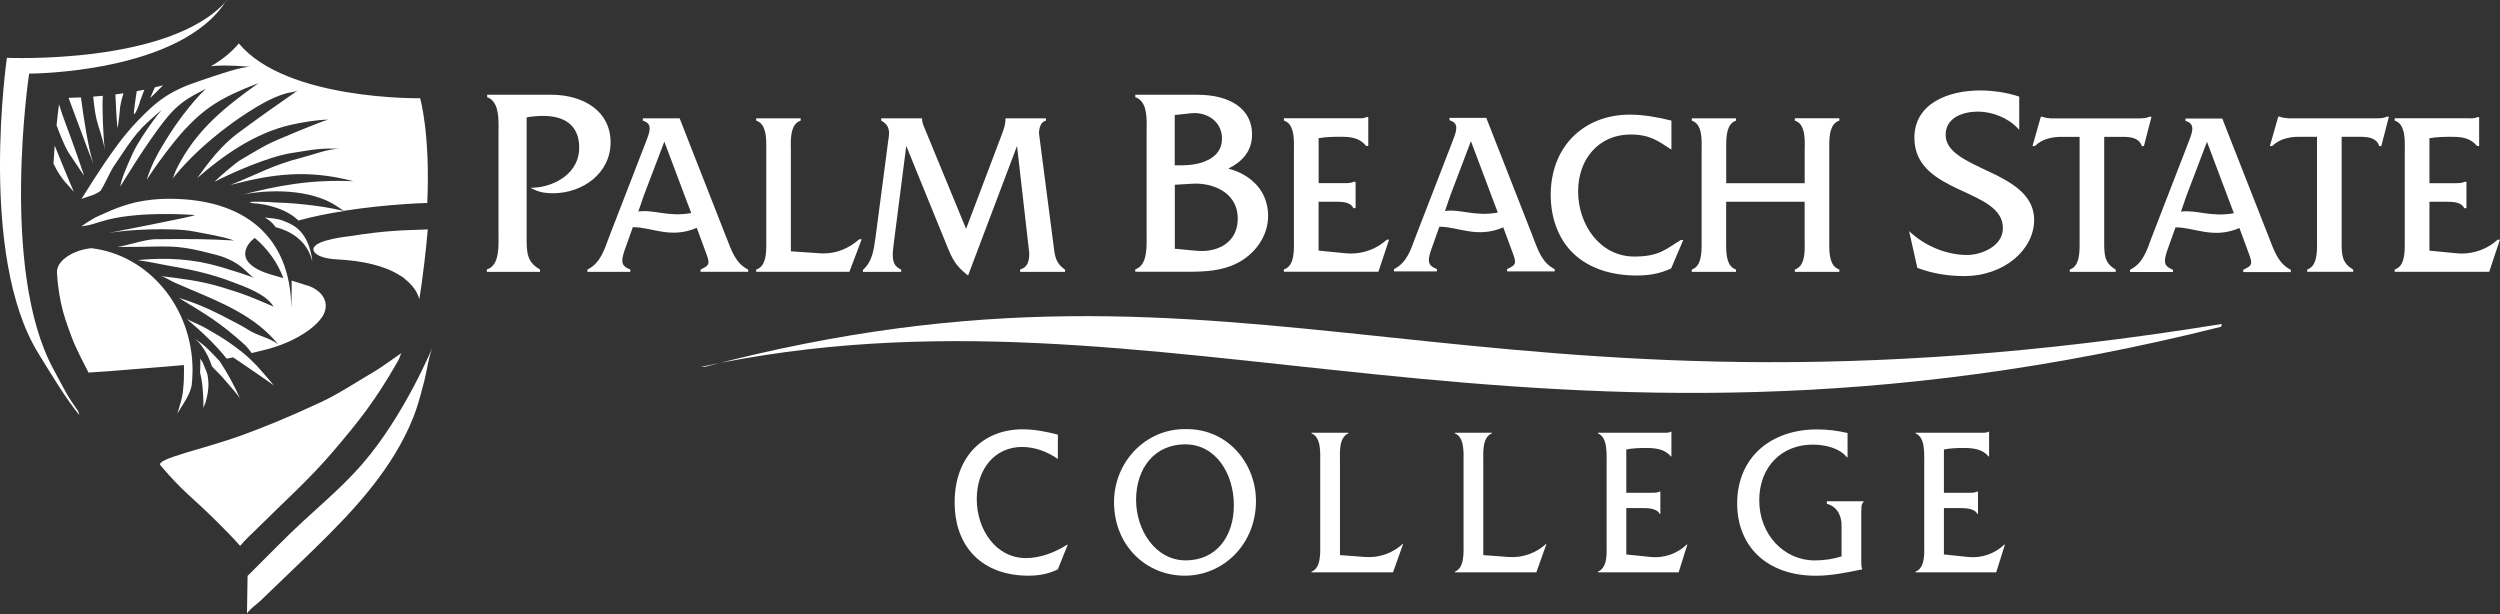
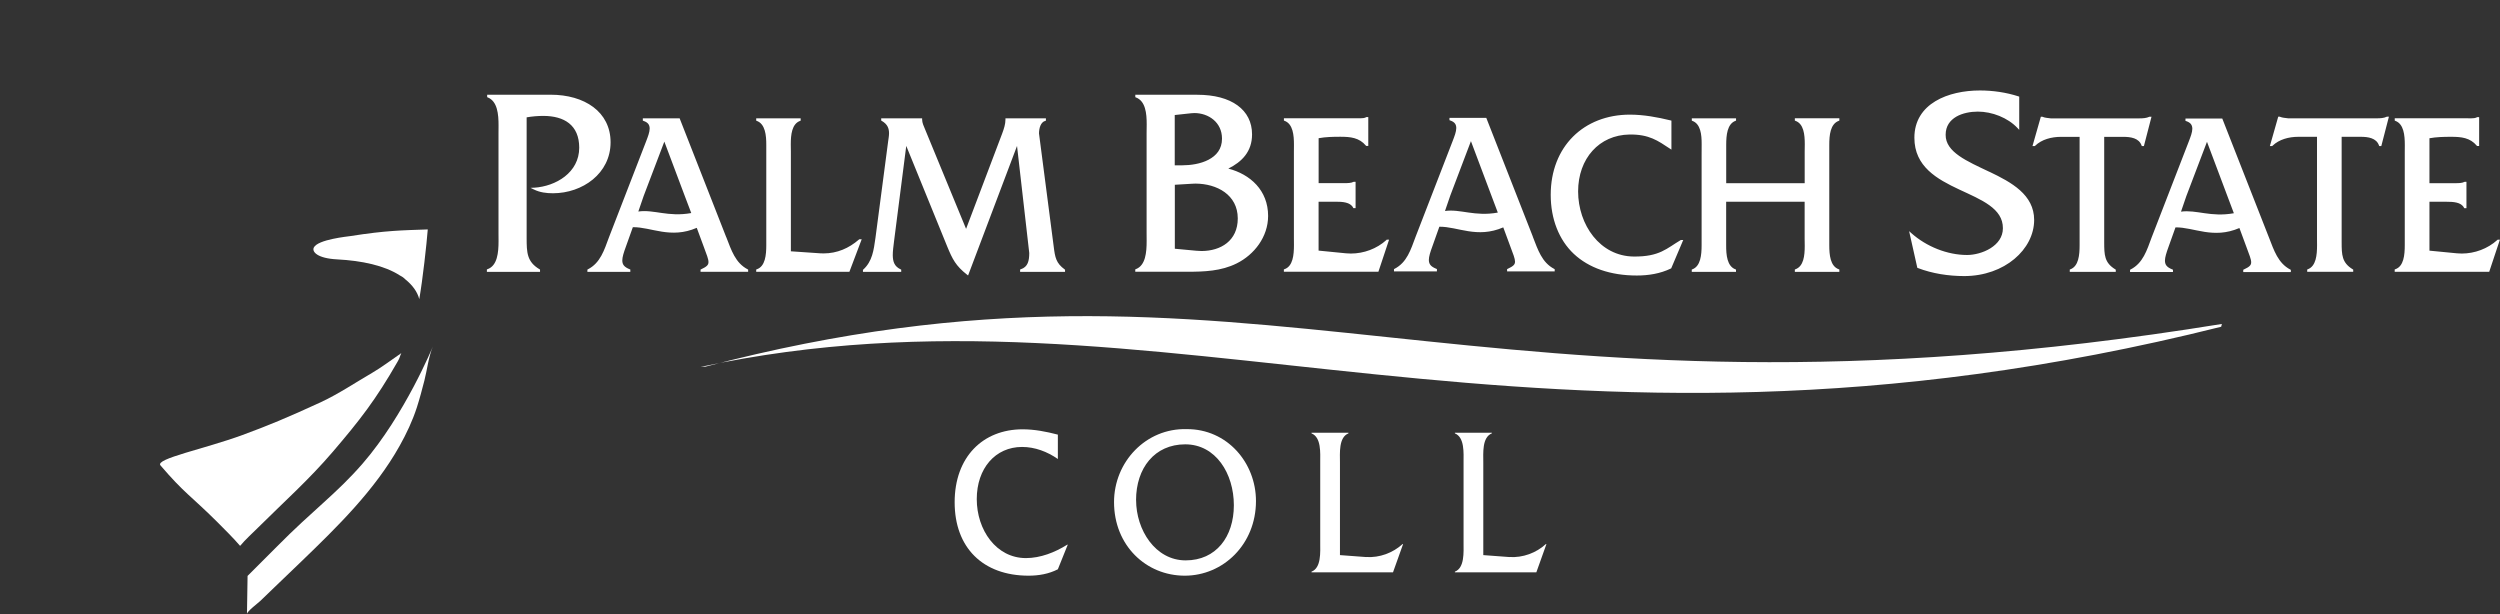
<svg xmlns="http://www.w3.org/2000/svg" id="white" viewBox="0 0 535.8 131.59">
  <rect x="0" y="0" width="535.8" height="131.59" fill="#333333" stroke="none" />
  <defs>
    <style>
      .cls-1 {
        fill: #fff;
      }
    </style>
  </defs>
  <g>
-     <path class="cls-1" d="M34.94,18.28c-.58.16-1.17.3-1.75.44-.26.53-.47,1.09-.72,1.64-.01.03-.25.5-.26.53-.13.36,1.8-1.71,2.73-2.61ZM17.36,21.03s-.01-.1-.02-.15c-1.04.05-1.94.08-2.65.09,1.47,3.83,4.4,11.97,5.3,14.05-1.07-3.12-2.17-10.47-2.62-13.99ZM18.04,37.69c-.18-.66-2.57-7.51-3.76-10.61-.62-1.61-1.13-3.09-1.63-4.73-.14,1.01-.33,2.55-.53,4.49.78,2.04,1.48,4,2.61,5.93.24.42,3.08,4.51,3.31,4.92ZM11.72,31.19c-.1,1.23-.18,2.54-.26,3.92.27.43.42.8.68,1.27.89,1.58,1.83,2.65,1.86,2.67l1.84,2.07c-.93-1.99-3.22-7.77-4.12-9.93ZM22.44,32.2c-.31-3.12-.59-9.08-.4-11.67-.72.07-1.41.13-2.07.18.14,1.45.32,2.89.6,4.32.45,2.23,1.65,4.96,1.87,7.17ZM30.1,21.36c-.11.56.56-1.52.84-2.14-.55.11-1.1.22-1.64.32-.16.85-.54,3.91-.61,4.5-.16,1.4,1.09-1.09,1.41-2.67ZM25.72,23.08c.27-1.61.54-2.37.74-3.08-.59.08-1.16.16-1.73.23.08,1.83.24,5.34.43,7.07.08.77.69-4.95.56-4.22ZM41.45,72.48c.66.35,1.26.96,1.7,1.55.98,1.31,1.75,2.83,2.25,4.44.14.17.28.34.44.5.99.99,1.52,1.49,2.54,2.7.48.58,2.84,3.2,3.14,3.89-1.15-2.61-2.63-5.42-4.46-8.17-1.76-1.85-3.33-3.69-5.61-4.91ZM60.9,47.38c-1.54-.58-2.7-.6-4.12-.75-.39-.1,1.12.37,2.29,2.04.02.02.03.04.04.07.03-.01.06-.02.08-.03,2.61.7,6.61,2.53,7.75,7.35-.09-.36-.07-.55-.06-.64-.93-5.51-3.48-7.09-6-8.03ZM65.83,61.19c-.99-.32-2.15-.69-3.33-1.06.03,1.28.01,2.74-.02,4.44-.01.47-.01.95-.04,1.41-.19-14.96-9.66-23.38-26.24-23.38-2.42,0-4.77.26-7.02.74-4.14.98-6.93,2.48-8.69,3.24-1.07.59-2.1,1.24-3.07,1.94.06,0,.11-.02.17-.03.27-.05.54-.1.81-.14,0,.02,0,.04,0,.05.02,0,.04-.02.05-.03.92-.16,2.23-.57,3.13-.86,7.2-2.35,19.07-1.52,20.13-1.42,1.08.1-20.6,4.24-18.43,3.84,3.94-.72,13.75-1.21,18.25-.33,2.63.52,6.18,1.06,8.62,1.94-5.57-.32-9.73-.35-16.63-.27-2.35-.06-6.73,1.53-8.46,1.65,11.54.09,11.67-.85,21.24,1.69,5.77,1.53,6.76,4.42,8.34,5-2.39-.88-4.84-1.66-7.28-2.38-6.01-1.78-11.65-2.07-17.87-1.49,2.72.39,5.38,1,8.08,1.46,4.11.7,8.16,1.69,12.06,3.17,2.84,1.08,7.32,2.59,9.01,5.35-4.45-1.89-5.87-2.6-11.34-4.23-4.36-1.3-8.33-1.78-12.99-2.33.93.11,2.15.98,3.01,1.36,1.15.51,2.31,1,3.46,1.49,6.86,2.9,14.02,5.82,18.82,11.78-1.94-1.49-4.51-1.82-6.53-3.19-.98-.66-3.82-2.11-5.78-3.11-3.31-1.69-5.74-2.66-9-3.67,5.83,3.59,8.56,5,14.34,10.23.21.19.7.8,1.31,1.62.94-.22,1.92-.46,2.95-.72,6.55-1.66,10.77-4.87,12.18-7.06,1.87-2.92.03-5.68-3.23-6.72ZM58.87,59.07c-2.36-.61-8.22-2.5-5.7-6.59.34-.54.84-1.04,1.44-1.49,2.75,2.35,4.85,5.23,6.12,8.61-.66-.19-1.29-.37-1.86-.52ZM53.43,43.28c.27.09.31.13.57.25,1.82.11,3.51.41,5.4,1.06,2.03.7,3.49,1.65,4.56,2.67,3.12-.86,6.5-1.53,9.79-2.04,0,0,0,0-.01,0-5.69-1.36-11.82-1.75-15.16-1.85-.89-.13-4.62-.18-5.14-.08ZM44.23,79.61c-.18-.49-.55-1.34-.74-1.83-.14-.34-.56-.78-.57-.98.04.46.01,1.5,0,2.06-.01.39-.03.72-.04,1.02.44,1.56.56,3.25.65,4.84.05.92.11,1.98.04,2.82.02-.3.35-.85.44-1.15.11-.37.21-.74.3-1.11.18-.76.31-1.54.35-2.33.04-.83-.02-1.66-.16-2.49-.07-.29-.15-.58-.25-.87ZM19.53,53.2c-3.54.33-7.48,2.52-7.32,5.26.42,7.08,2.12,10.87,3.11,13.68.82,2.33,2.82,6.07,3.65,7.71.02.04,7.19-.49,11.88-.9,3.07-.27,5.67-.42,8.56-.71.01.31.02.61.03.92.01,1.32-.04,3.09-.2,4.36-.18,2.12-.85,3.72-1.22,5.1.88-1.51,2.38-3.57,2.85-5.23.08-.26.14-.5.2-.72.12-1.07.2-2.17.2-3.28,0-13.59-9.51-24.77-21.72-26.2ZM50.65,74.5c-3-2.21-3.88-2.58-6.03-3.87-1.67-1-2.81-1.35-4.58-2.25,3.39,2.87,6.25,5.6,8.54,8.49.45-.09.91-.18,1.39-.28,2.61,1.79,6.21,4.2,8.72,6-.34-.42-1.9-2.23-3.53-4.08-2.03-2.11-3.14-2.99-4.52-4ZM90.04,21.05s-28.68.5-38.84-11.73c0-.04-.02-.02-.03,0-1.63,1.96-3.72,3.59-6.08,4.94.05-.02.09-.04.14-.07,1.22-.15,3.5-.29,8.56.13-1.98-.16-8.29,2.13-10.67,2.91-6.59,2.15-9.39,4.25-13.74,8.8-2.99,3.13-5.34,6.54-7.17,9.22-.76,1.11-3.14,4.77-4.75,7.39.63-.24,1.33-.47,2-.69,1.24-.38,2.07-1.05,2.12-1.07.6-.91,2.16-4.27,2.66-5.03,4.93-7.39,5.32-7.98,10.4-12.28-2.22,2.6-5.28,7.25-6.16,9.22-1.53,3.39-2.37,5.32-2.71,7.22,0,0,5.77-9.66,10.1-14.91,3.25-3.94,6.23-4.88,8.27-6.1-3.51,3.34-6.91,8.35-7.82,9.79-2.15,3.37-3.89,6.41-4.88,9.78,1.77-2.91,5.8-8.25,8.07-10.71,4.41-4.75,7.88-7,15.89-10.04-7.61,5.4-12.73,9.81-16.58,16.54-1.84,3.23-1.38,3.36-1.94,4.09,4.58-5.99,12.64-12.51,19.49-16.32,1.62-.89,3.31-1.68,5.14-2.17.71-.19,1.78-.21,2.39-.63-3.92,2.7-9.33,6.52-13.07,9.33-4.76,3.59-7.91,8.83-8.62,9.56,5.54-4.86,12.51-9.79,20.24-11.49,2.25-.49,5.18-1.03,7.99-1.1-.08,0-.17.03-.24.05-1,.21-11.1,4.33-12.94,5.32-1.86.99-4.02,2.28-5.82,3.35-.96.57-4.73,3.8-5.5,4.63,3.73-1.95,11.7-5.44,16.61-6.19,4.52-.69,6.03-1.11,10.49-.88-2.53-.13-5.95,1.27-8.34,1.87-6.22,1.58-9.21,3.43-15.31,5.86,9-2.34,16.37-3.41,26.35-.8-9.4-.41-16.37,1-23.99,2.93,1.89-.48,10.01-1.74,16.87.66,3.05,1.07,4.51,2.54,5.11,2.75,0,0,.01,0,.02,0,9.18-1.44,17.65-1.69,17.82-1.67.68-14.89-1.54-22.5-1.54-22.5Z" />
    <path class="cls-1" d="M68.84,86.16c-7.07,3.27-11.52,5.11-16.87,7.07-8.11,2.98-18.78,5.09-17.58,6.51,5.12,5.99,6.46,6.46,12.14,12.1,1.24,1.23,3.76,3.76,4.88,5.1l.05.05c1.12-1.34,2.53-2.61,3.77-3.84,5.68-5.64,11-10.36,16.12-16.35,5.79-6.78,9.16-11.08,13.86-19.29.53-.92.35-.83.8-1.83-2.3,1.58-4.26,3.07-6.27,4.24-3.46,2.01-7.29,4.57-10.91,6.24ZM67.26,53.05c-.45.91.75,2.32,5,2.54,5.35.28,10.16,1.33,13.42,3.43.45.22.84.49,1.19.85,1.54,1.24,2.59,2.68,2.99,4.24.74-4.26,1.56-11.63,1.82-14.94-5.64.2-8.92.22-16.54,1.42-.61.1-7.01.72-7.88,2.46Z" />
    <path class="cls-1" d="M53.06,123.43l-.13,8.17c0-.58,2.41-2.37,2.86-2.81,1.02-.99,2.05-1.98,3.08-2.97,1.91-1.83,3.83-3.66,5.73-5.5,7.77-7.49,15.73-15.27,21.05-24.77,1.47-2.62,2.75-5.34,3.68-8.2.62-1.92,1.13-3.86,1.63-5.81.59-2.33.88-5.01,1.79-7.23,0,0-5.99,14.61-15.02,25.03-5.64,6.5-10.61,9.93-18.42,17.84-2.18,2.21-6.25,6.25-6.25,6.25Z" />
-     <path class="cls-1" d="M48.47.27C36.25,13.95,1.48,12.39,1.48,12.39c0,0-6.18,42.33,6.71,63.29,3.13,5.09,5.89,9.67,8.81,13.29l-.23-.83c-2.6-3.67-2.57-3.94-5.36-9.1C-.08,57.79,6.24,15.78,6.24,15.78c0,0,32.61-.01,42.34-15.78" />
  </g>
  <g>
    <g>
      <g>
        <path class="cls-1" d="M226.73,98.38c-2.28-1.59-4.94-2.59-7.68-2.59-5.73,0-9.71,4.59-9.71,11.18s4.15,12.64,10.54,12.64c3.11,0,6.23-1.23,8.84-2.87h.12l-2.12,5.27c-1.95,1-4.11,1.37-6.27,1.37-9.79,0-15.85-6-15.85-15.73s6.06-15.64,14.57-15.64c2.53,0,5.1.5,7.55,1.14v5.23Z" />
        <path class="cls-1" d="M269.18,107.38c0,9.27-7.01,16-15.27,16s-15.15-6.45-15.15-15.77c0-8.64,6.85-15.87,15.56-15.64,8.71-.05,14.86,7.23,14.86,15.41ZM243.49,107.19c0,6.37,4.11,12.91,10.62,12.91s10.33-5.05,10.33-11.82-3.86-13.05-10.42-13.05-10.54,5.09-10.54,11.96Z" />
        <path class="cls-1" d="M292.83,119.38c2.82.18,5.68-.87,7.76-2.77h.12l-2.16,6.05h-17.47v-.14c2.12-.82,1.87-4.18,1.87-6.23v-17.14c0-2.09.25-5.41-1.87-6.27v-.14h7.92v.14c-2.12.86-1.82,4.22-1.82,6.27v19.82l5.64.42Z" />
        <path class="cls-1" d="M323.54,119.38c2.82.18,5.69-.87,7.76-2.77h.13l-2.16,6.05h-17.46v-.14c2.11-.82,1.86-4.18,1.86-6.23v-17.14c0-2.09.25-5.41-1.86-6.27v-.14h7.92v.14c-2.12.86-1.83,4.22-1.83,6.27v19.82l5.64.42Z" />
-         <path class="cls-1" d="M348.57,118.83l5.27.55c2.74.27,5.6-.68,7.67-2.68h.13l-1.87,5.96h-17.31v-.14c2.12-.82,1.87-4.18,1.87-5.4v-17.14c0-2.92.25-6.24-1.87-7.1v-.14h13.69c.71,0,1.41.09,1.95-.22h.12v5.31h-.12c-1.29-1.63-3.4-1.82-5.31-1.82-1.46,0-2.91.05-4.24.32v9.28h5.36c.66,0,1.33,0,1.82-.27h.12v4.82h-.12c-.66-1.32-2.82-1.27-4.11-1.27h-3.07v9.94Z" />
-         <path class="cls-1" d="M395.96,98.01h-.12c-1.7-2.09-4.86-2.72-7.39-2.72-6.47,0-11.41,4.63-11.41,11.95s5.32,12.87,11.87,12.87c1.91,0,3.9-.27,5.77-.86v-6.55c.06-2.42-1.2-4.25-3.15-4.72v-.55h7.88v.14c-.21.19-.51.4-.5,1.95v10.46c0,.68-.04,1.4.21,2.04-3.32.68-6.56,1.37-9.92,1.37-10.62,0-16.89-6.37-16.89-15.5,0-9.77,7.1-15.86,17.14-15.86,2.2,0,4.36.27,6.52.77v5.23Z" />
-         <path class="cls-1" d="M416.63,118.83l5.27.55c2.74.27,5.6-.68,7.68-2.68h.12l-1.87,5.96h-17.3v-.14c2.12-.82,1.87-4.18,1.87-5.4v-17.14c0-2.92.25-6.24-1.87-7.1v-.14h13.69c.71,0,1.41.09,1.95-.22h.13v5.31h-.13c-1.29-1.63-3.4-1.82-5.31-1.82-1.45,0-2.9.05-4.24.32v9.28h5.35c.67,0,1.33,0,1.83-.27h.12v4.82h-.12c-.67-1.32-2.82-1.27-4.11-1.27h-3.07v9.94Z" />
      </g>
      <path class="cls-1" d="M263.24,36.14c2.91-1.44,5.11-3.65,5.1-7.35,0-2.6-1.09-4.74-3.12-6.21-2.02-1.47-4.95-2.27-8.62-2.27h-13.28v.52l.13.05c2.05.77,2.32,3.4,2.31,5.79,0,.65-.02,1.28-.02,1.83v21.5c0,.51.01,1.08.01,1.66,0,2.46-.24,5.23-2.31,6.02l-.13.05v.51h9.3c.62,0,1.24,0,1.87,0,3.56,0,7.24-.12,10.57-1.79,3.75-1.86,6.73-5.68,6.73-10.17,0-5.48-3.81-8.93-8.57-10.16ZM251.79,24.65l3.51-.38c.23-.03.46-.04.69-.04,3,.01,5.91,1.96,5.91,5.48,0,2.26-1.22,3.65-2.9,4.53-1.68.88-3.84,1.19-5.61,1.19h-1.62v-10.79ZM257.55,53.8c-.38,0-.76-.02-1.15-.06l-4.61-.43v-13.71l3.67-.22c.25-.02.51-.03.76-.03,4.56.02,9.05,2.37,9.06,7.46,0,4.82-3.68,6.97-7.73,6.99ZM225.83,52.84l-3.15-24.23c0-1.11.35-2.43,1.33-2.7l.15-.04v-.51h-8.67v.26c0,.99-.32,1.96-.7,2.99l-7.74,20.44-8.77-21.29c-.29-.7-.65-1.42-.65-2.14v-.26h-8.77v.48l.11.06c1.29.74,1.56,1.67,1.57,2.64,0,.6-.12,1.21-.19,1.75l-2.72,20.69c-.38,2.67-.67,5.02-2.61,6.79l-.07.06v.44h8.2v-.49l-.12-.05c-1.33-.63-1.67-1.6-1.69-3.05,0-.85.13-1.84.27-2.96l2.62-20.45,8.77,21.54c1.14,2.77,1.85,4.17,4.26,6.06l.22.17,10.49-27.76,2.62,22.95c-.01,1.65-.27,2.98-1.82,3.48l-.14.05v.5h9.63v-.46l-.08-.06c-1.85-1.35-2.06-2.57-2.35-4.9ZM114.48,40.22l-.78.04.7.34c1.31.65,2.72.82,4.12.82,6.32-.01,12.34-4.23,12.34-10.93,0-3.25-1.4-5.82-3.71-7.55-2.31-1.73-5.51-2.64-9.13-2.64h-13.61v.52l.13.06c2.07.83,2.32,3.61,2.31,6.04,0,.58-.01,1.14-.01,1.64v21.51c0,.49.01,1.04.01,1.61,0,2.45-.25,5.26-2.36,6.01l-.14.05v.52h11.39v-.49l-.1-.06c-2.73-1.61-2.76-3.63-2.77-6.66v-25.9c1.2-.21,2.4-.31,3.65-.31,4.36.03,7.61,1.91,7.62,6.81,0,5.33-5,8.29-9.68,8.58ZM155.64,50.82l-9.98-25.46h-7.89v.5l.14.05c1.04.35,1.31.9,1.33,1.63,0,.78-.39,1.77-.74,2.69l-7.97,20.59c-1.05,2.83-1.86,5.52-4.53,6.9l-.11.06v.48h9.2v-.5l-.13-.05c-1.22-.49-1.58-1.03-1.59-1.89,0-.72.3-1.68.76-2.93l1.5-4.2c3.97-.05,8.07,2.57,13.7.14l1.5,4.06c.62,1.66,1.02,2.66,1.01,3.28,0,.63-.36.97-1.58,1.55l-.12.05v.49h10.2v-.48l-.11-.06c-2.63-1.38-3.48-4.07-4.58-6.9ZM136.81,45.32l1.14-3.32,4.43-11.65,4.38,11.65,1.39,3.66c-4.95.9-8.01-.81-11.33-.33ZM184.1,51.33c-2.18,1.89-4.7,2.98-7.59,2.98-.23,0-.47,0-.71-.02l-6.3-.43v-21.33c0-.49-.02-1.03-.02-1.6,0-2.07.23-4.37,1.99-5.02l.13-.05v-.5h-9.53v.5l.13.05c1.81.67,2.04,3.07,2.03,5.21,0,.5,0,.98,0,1.41v18.61c0,.42,0,.9,0,1.4,0,2.12-.22,4.54-2.02,5.17l-.14.05v.5h19.97l2.64-6.98h-.52l-.06.05ZM450.97,29.33h4.09c1.58,0,3.36.25,3.92,1.84l.05.14h.45l1.63-6.29h-.46l-.04.02c-.57.27-1.31.33-2.11.33h-18.98c-.64-.1-1.23-.1-1.75-.33l-.04-.02h-.34l-1.79,6.29h.5l.06-.06c1.42-1.38,3.52-1.92,5.54-1.92h4v21.81c0,.43,0,.91,0,1.42,0,2.1-.21,4.49-1.98,5.16l-.13.05v.49h9.86v-.47l-.1-.06c-2.35-1.43-2.37-3.12-2.38-5.79,0-.1,0-.2,0-.3v-22.31ZM511.5,25.03c-.57.27-1.3.33-2.11.33h-18.98c-.64-.1-1.24-.1-1.76-.33l-.04-.02h-.34l-1.79,6.29h.5l.06-.06c1.43-1.38,3.52-1.92,5.54-1.92h4v21.81c0,.43.01.91.01,1.42,0,2.1-.21,4.49-1.98,5.16l-.13.05v.49h9.86v-.47l-.1-.06c-2.35-1.43-2.37-3.12-2.38-5.79v-.3h0v-22.31h4.09c1.57,0,3.35.25,3.91,1.84l.05.14h.45l1.63-6.29h-.46l-.04.02ZM297.15,51.43c-2.08,1.89-4.87,2.91-7.63,2.91-.35,0-.7-.02-1.04-.05l-5.88-.58v-10.48h3.33c.09,0,.19,0,.29,0,1.45,0,3.16.07,3.78,1.27l.06.11h.47v-5.65h-.4l-.05.02c-.5.26-1.24.27-2,.27h-5.47v-9.63c1.46-.27,3.06-.31,4.66-.31,2.19,0,4.05.2,5.47,1.9l.06.07h.45v-6.19h-.4l-.05.03c-.34.19-.78.23-1.27.23-.28,0-.58-.01-.88-.01h-15.48v.5l.13.05c1.81.67,2.03,3.07,2.02,5.2,0,.5-.01.98-.01,1.42v18.61c0,.43.01.9.01,1.4,0,2.12-.22,4.54-2.02,5.17l-.14.05v.5h20.26l2.29-6.88h-.51l-.06.05ZM426.36,36.82c-4.77-2.27-9.4-4.21-9.37-7.92,0-1.89.94-3.1,2.27-3.89,1.34-.78,3.09-1.09,4.63-1.09,3.03,0,6.41,1.29,8.51,3.53l.36.38v-7.12l-.14-.05c-2.67-.86-5.5-1.27-8.28-1.27-3.39,0-6.88.69-9.55,2.3-2.67,1.61-4.51,4.17-4.5,7.84,0,6.18,4.87,8.86,9.6,11.08,4.78,2.23,9.4,4.05,9.37,8.31,0,1.91-1.12,3.32-2.66,4.29-1.54.96-3.48,1.44-5.02,1.44-4.24,0-8.72-1.81-11.94-4.68l-.48-.43,1.76,7.86.1.04c3.17,1.21,6.56,1.72,9.95,1.73,8.69-.01,14.98-5.76,14.99-12.02,0-5.43-4.87-8.08-9.6-10.34ZM535.29,51.38l-.06.05c-2.08,1.89-4.87,2.91-7.63,2.91-.35,0-.7-.02-1.04-.05l-5.88-.57v-10.48h3.33c.1,0,.19,0,.29,0,1.45,0,3.16.07,3.78,1.27l.06.11h.47v-5.65h-.4l-.04.02c-.5.26-1.24.27-2.01.27h-5.48v-9.63c1.46-.27,3.06-.31,4.67-.31,2.19,0,4.05.2,5.47,1.9l.06.07h.45v-6.19h-.41l-.05.03c-.34.19-.78.23-1.27.23-.28,0-.57-.01-.88-.01h-15.48v.5l.13.05c1.81.67,2.03,3.07,2.03,5.2,0,.5-.01.98-.01,1.42v18.61c0,.43,0,.9,0,1.4,0,2.12-.21,4.54-2.02,5.17l-.14.05v.5h20.26l2.29-6.88h-.51ZM360.2,51.46c-2.99,1.76-4.49,3.58-10.08,3.52-7.21-.08-11.89-6.79-11.9-13.96.01-7.07,4.53-12.09,11.01-12.19,4.2-.06,6.08,1.32,8.67,3.03l.32.21v-6.22l-.16-.04c-2.82-.69-5.8-1.24-8.74-1.24-4.94,0-9.19,1.71-12.2,4.72-3.01,3.01-4.77,7.32-4.77,12.47s1.76,9.66,4.96,12.66c3.2,2.99,7.82,4.63,13.49,4.63,2.51,0,5.02-.4,7.3-1.5l.07-.03,2.58-6.08h-.51l-.05.03ZM384.68,25.85l.13.05c1.76.65,1.99,2.91,1.99,5.01,0,.57-.02,1.12-.02,1.61v6.75h-16.82v-6.75c0-.44,0-.93,0-1.44,0-2.13.22-4.51,1.98-5.18l.13-.05v-.49h-9.48v.5l.13.05c1.75.65,1.99,2.91,1.98,4.98,0,.56-.01,1.11-.01,2.41v18.67c0-.39,0,.09,0,.59,0,2.1-.22,4.49-1.98,5.16l-.13.05v.49h9.48v-.49l-.13-.05c-1.77-.67-1.99-3.05-1.98-5.16,0-.5,0-.98,0-1.42v-7.9h16.82v7.9c0,.48.02,1.03.02,1.59,0,2.07-.23,4.33-1.99,4.98l-.13.05v.5h9.54v-.5l-.13-.05c-1.82-.67-2.03-3.07-2.03-5.18,0-.49,0-.96,0-.56v-18.67c0-1.25,0-1.72,0-2.22,0-2.11.21-4.5,2.03-5.18l.13-.05v-.5h-9.54v.5ZM328.52,50.72l-9.98-25.46h-7.89v.5l.14.05c1.04.35,1.31.9,1.32,1.63,0,.79-.39,1.77-.74,2.69l-7.97,20.59c-1.06,2.83-1.86,5.52-4.53,6.9l-.11.06v.48h9.2v-.5l-.13-.05c-1.22-.49-1.58-1.02-1.6-1.89,0-.72.3-1.69.76-2.93l1.49-4.2c3.97-.04,8.07,2.57,13.7.14l1.5,4.06c.63,1.66,1.02,2.65,1.02,3.28,0,.63-.36.98-1.58,1.55l-.12.06v.49h10.2v-.48l-.11-.06c-2.63-1.38-3.48-4.07-4.58-6.9ZM309.69,45.22l1.14-3.32,4.42-11.65,4.38,11.65,1.38,3.66c-4.95.9-8.01-.81-11.32-.34ZM486.27,50.87l-9.99-25.46h-7.89v.5l.14.04c1.04.35,1.31.9,1.33,1.63,0,.79-.39,1.77-.74,2.69l-7.97,20.59c-1.05,2.83-1.86,5.52-4.53,6.9l-.11.06v.48h9.2v-.5l-.13-.05c-1.22-.49-1.58-1.02-1.59-1.89,0-.72.31-1.69.76-2.93l1.5-4.2c3.97-.05,8.07,2.57,13.7.14l1.5,4.06c.62,1.66,1.03,2.66,1.02,3.28,0,.64-.36.98-1.58,1.55l-.12.06v.49h10.2v-.48l-.12-.06c-2.62-1.38-3.48-4.07-4.58-6.9ZM467.43,45.37l1.14-3.33,4.43-11.65,4.38,11.65,1.38,3.66c-4.96.9-8.01-.8-11.33-.34Z" />
    </g>
    <path class="cls-1" d="M476.19,69.43c-161.97,26.28-206.96-21.84-325.03,9.16l-.98.04c99.09-21.26,178.12,28.43,325.86-8.6l.15-.59Z" />
  </g>
</svg>